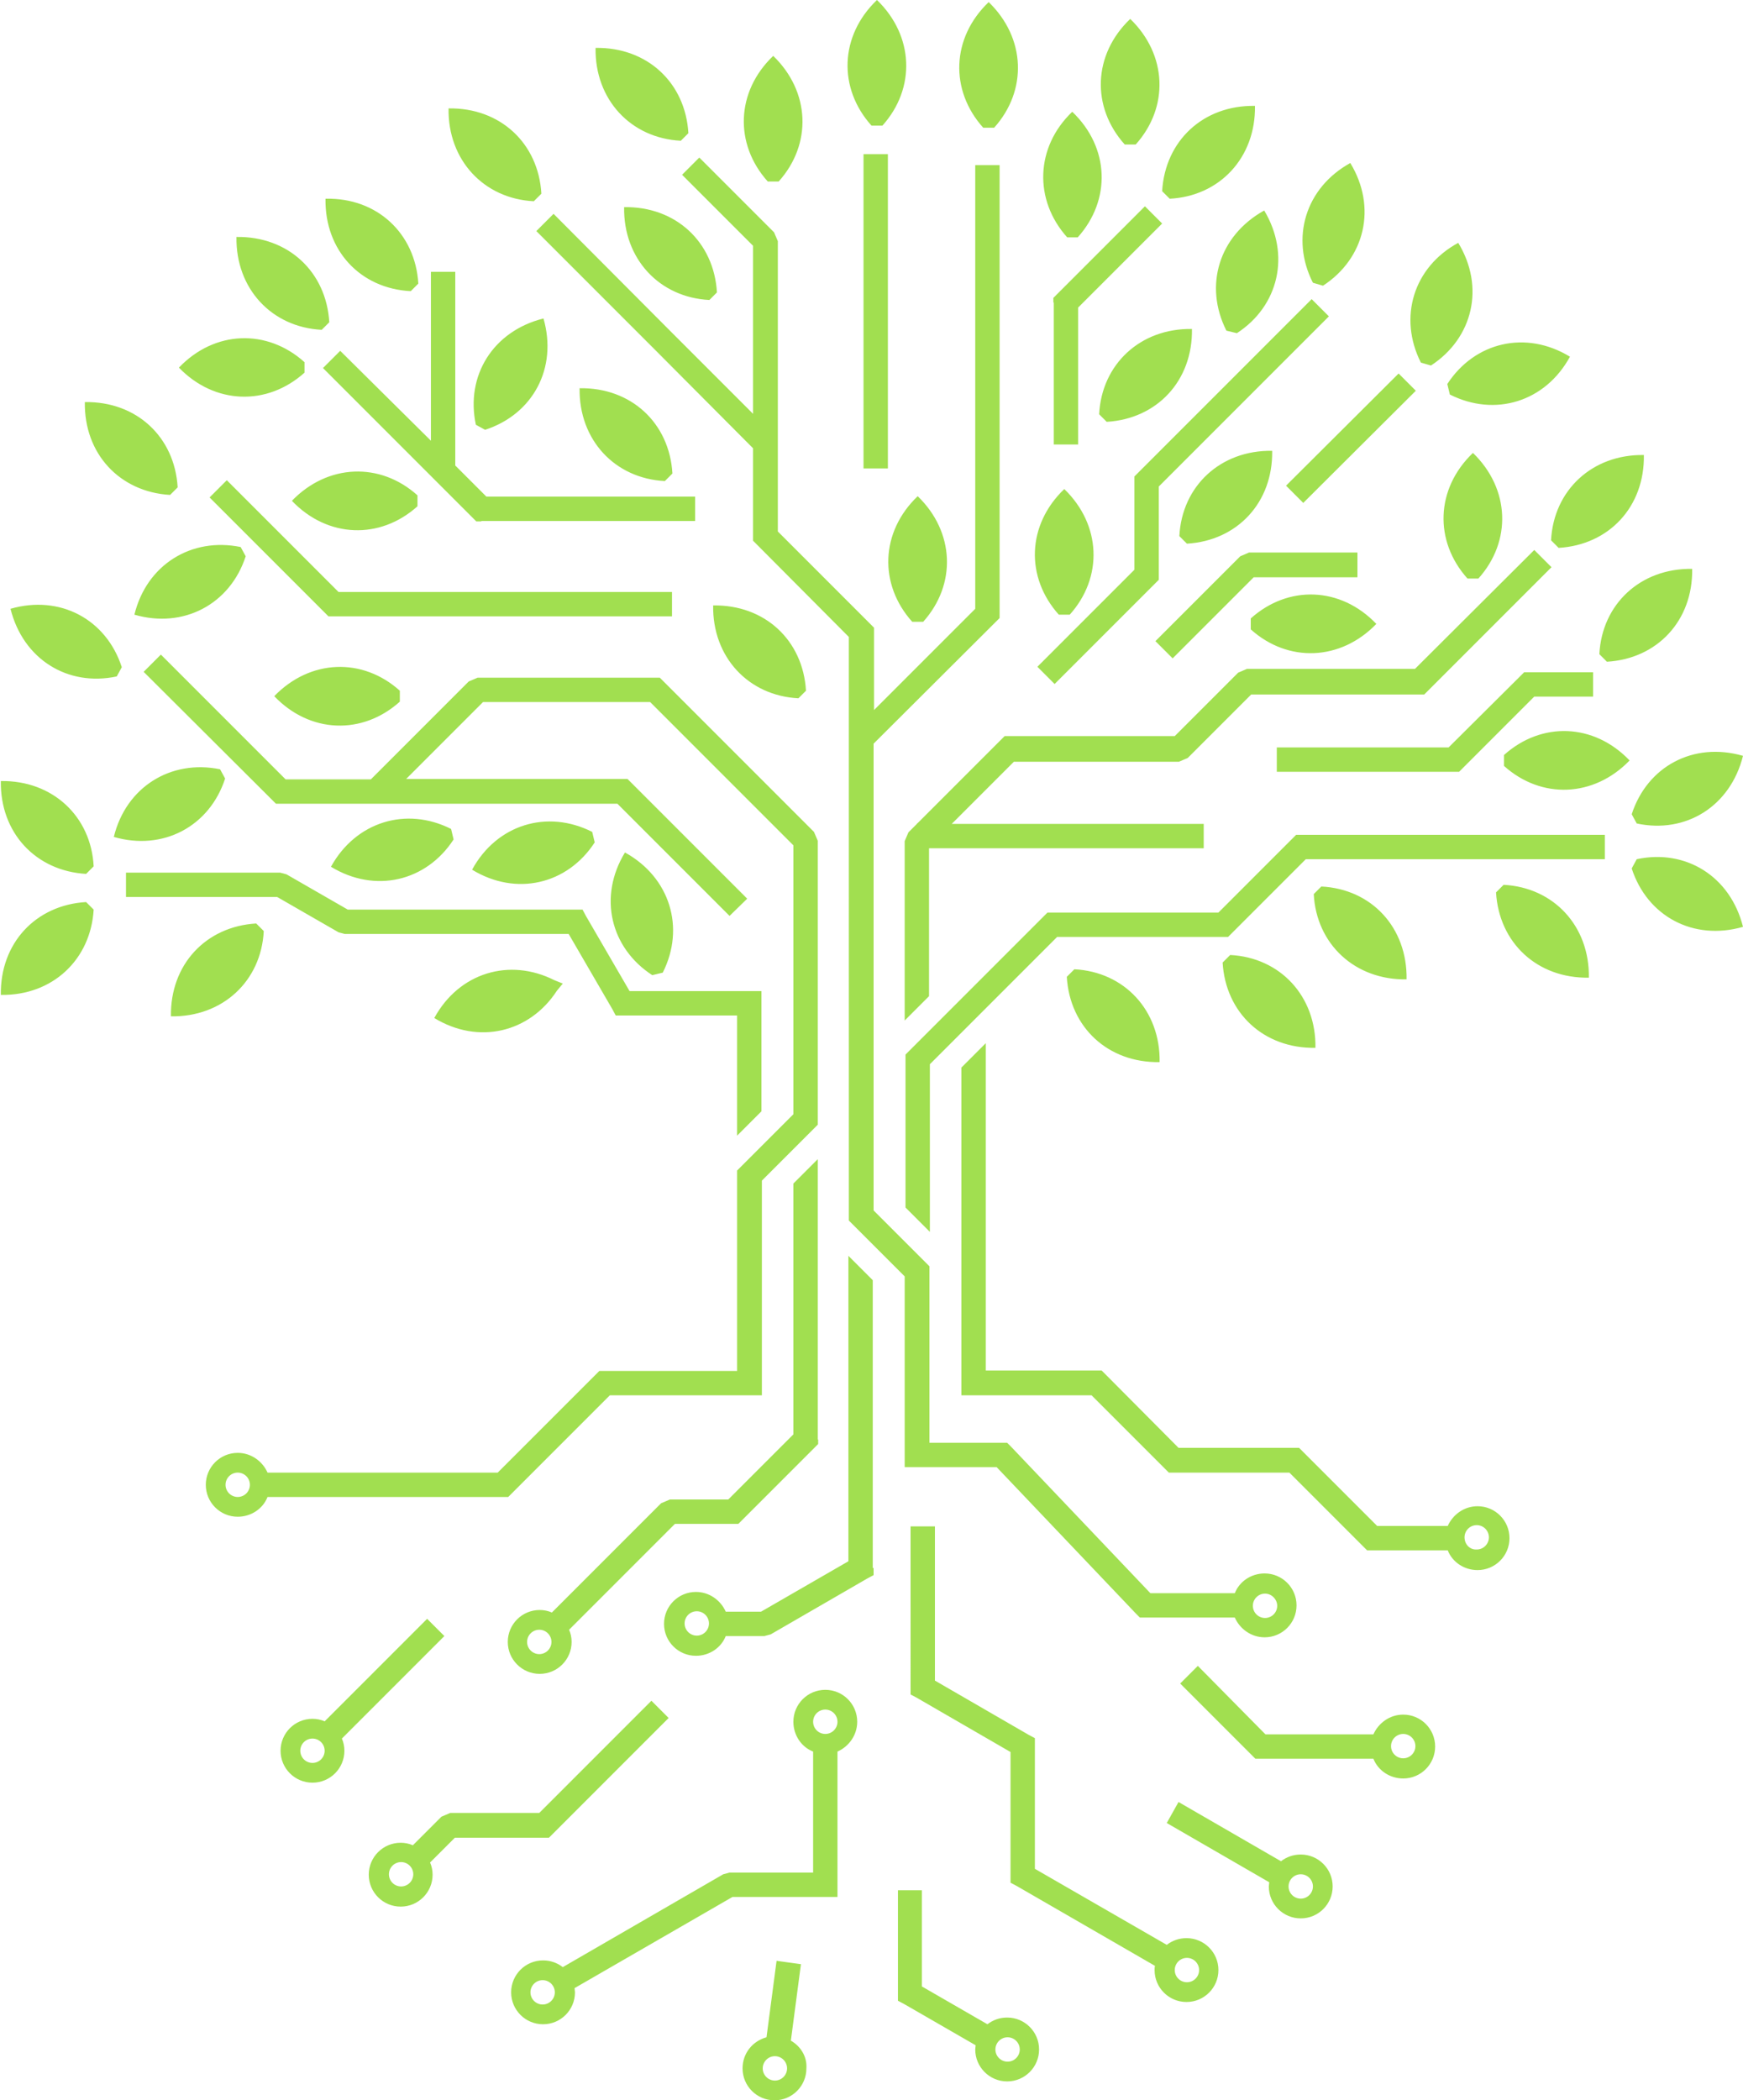
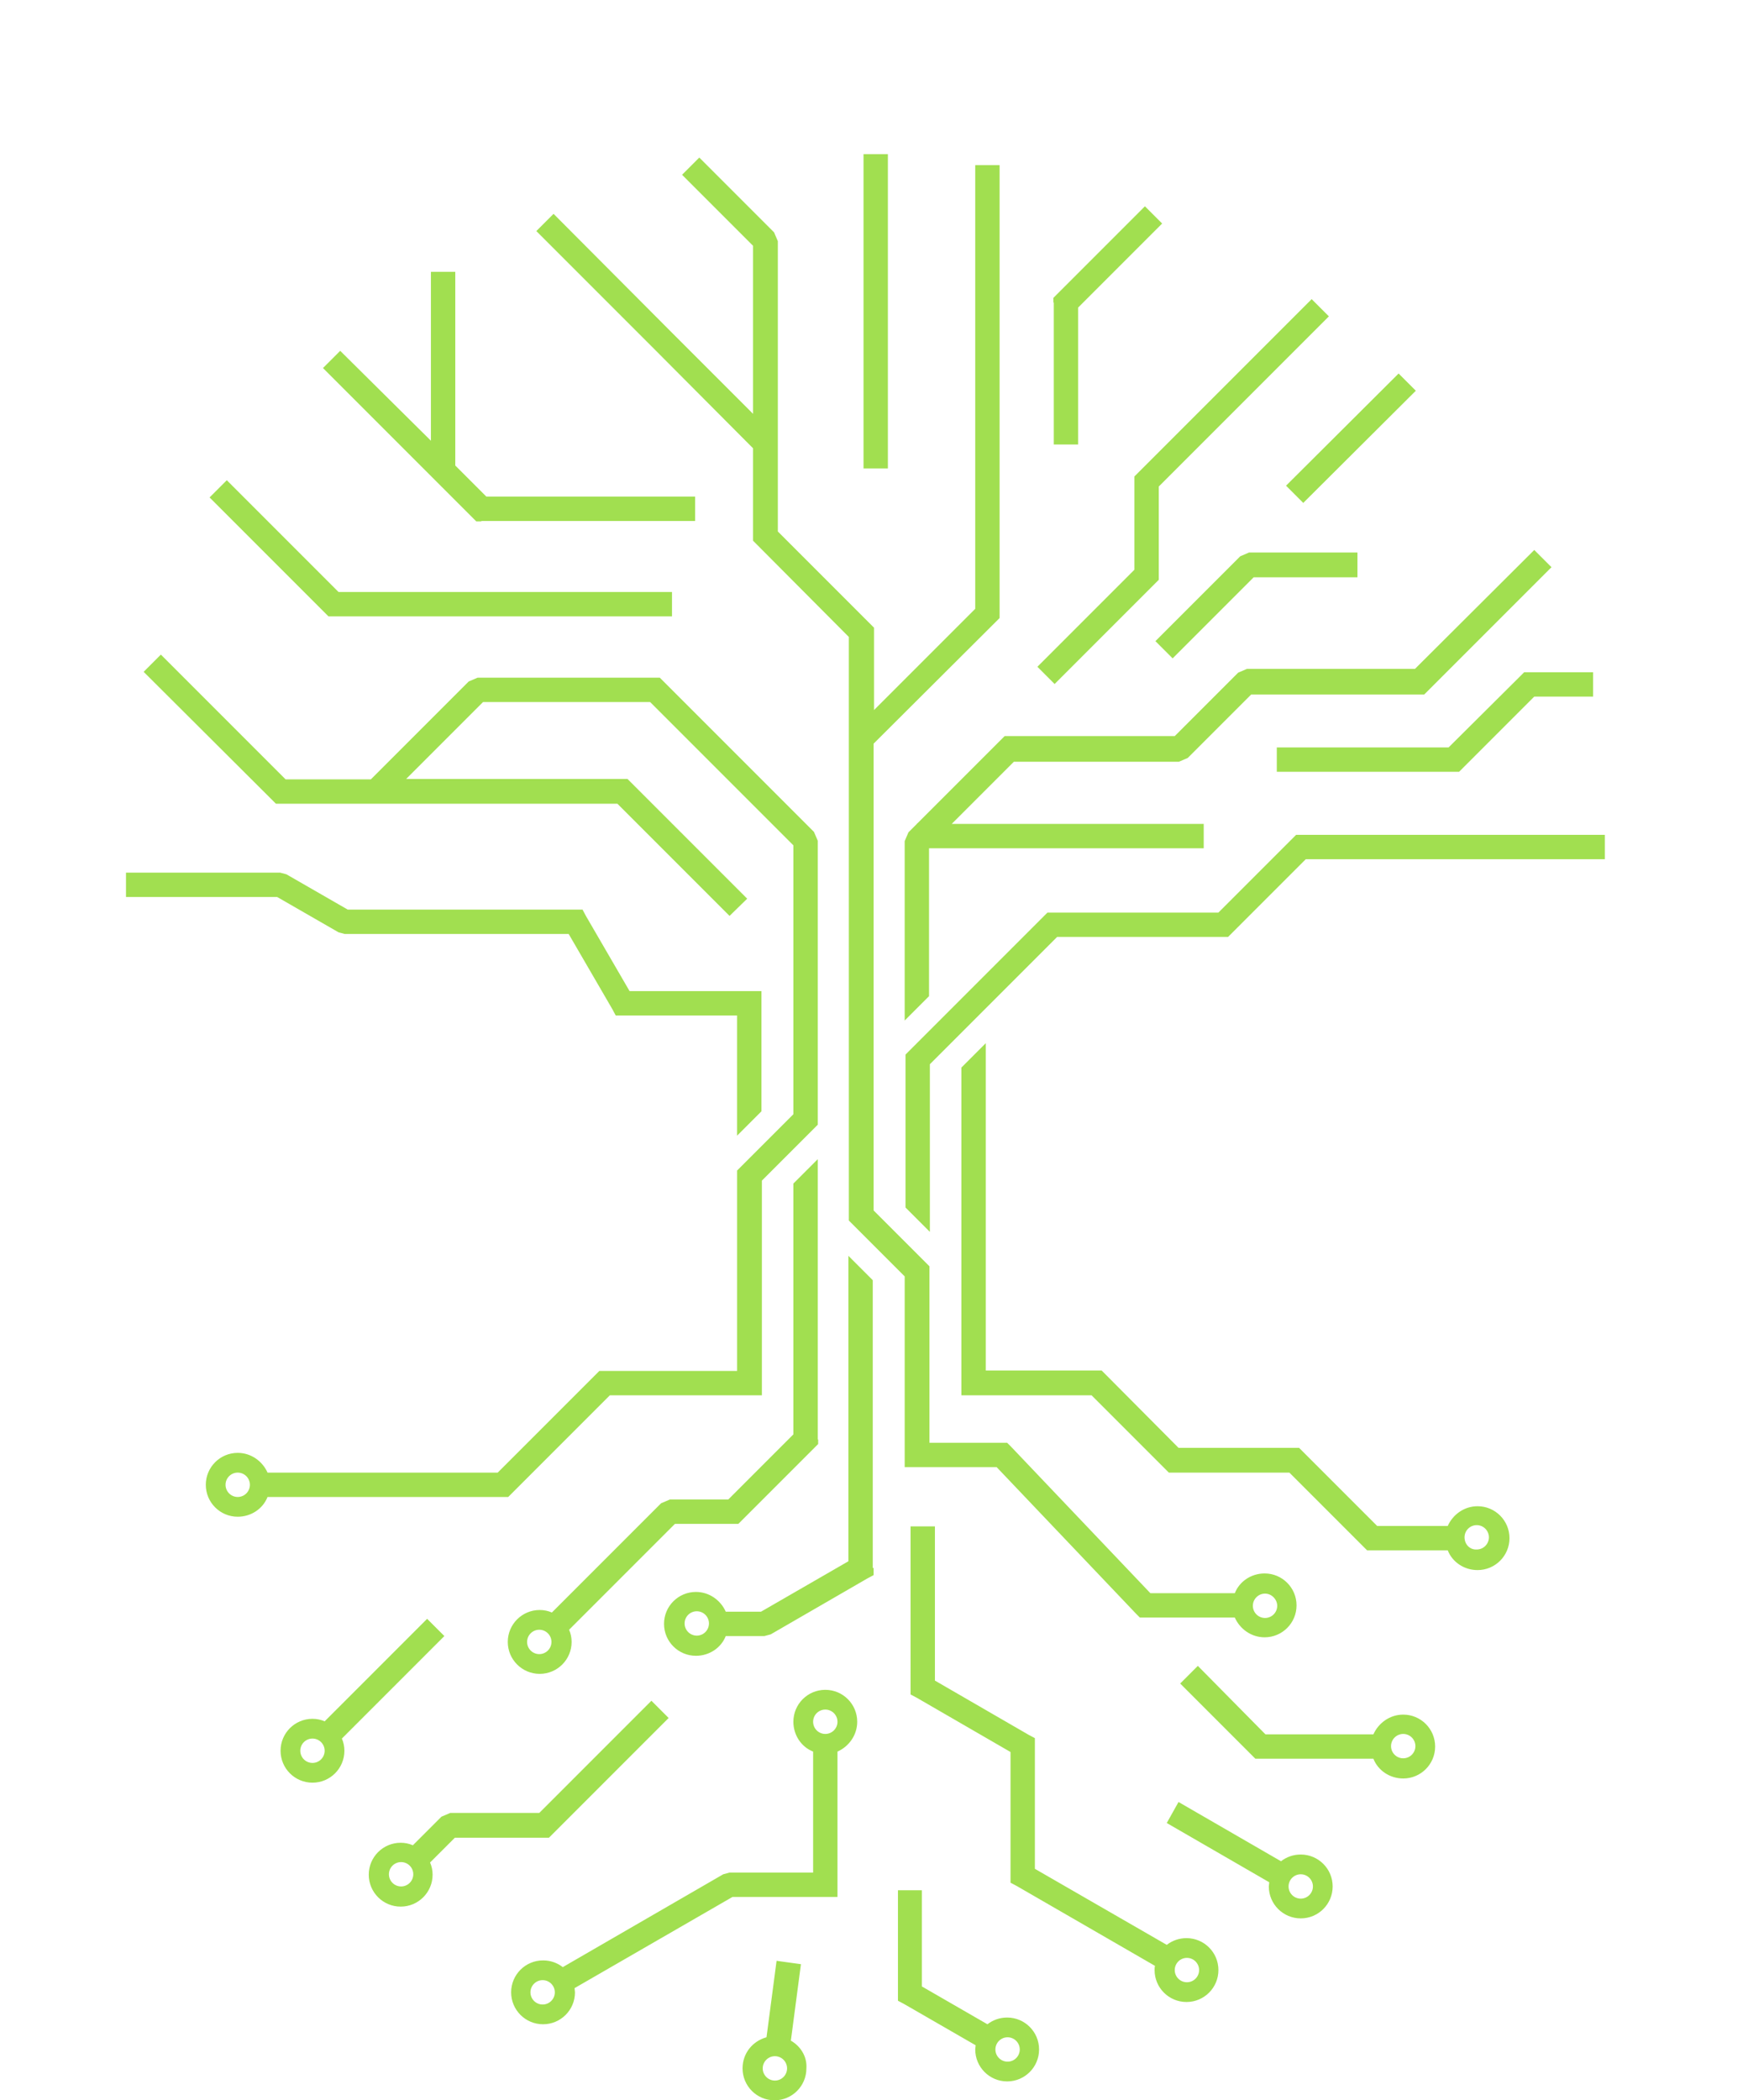
<svg xmlns="http://www.w3.org/2000/svg" fill="#000000" height="499.9" preserveAspectRatio="xMidYMid meet" version="1" viewBox="-0.2 0.0 415.0 499.9" width="415" zoomAndPan="magnify">
  <g clip-rule="evenodd" fill="#a1df50" fill-rule="evenodd" id="change1_1">
    <path d="M280.8,400.7l17,17l0.9,0.9h1.2h26.9c1.1,2.8,3.9,4.7,7.1,4.7 c4.2,0,7.6-3.4,7.6-7.6c0-4.2-3.4-7.6-7.6-7.6c-3.2,0-5.9,2-7.1,4.7h-25.7L285,396.5L280.8,400.7L280.8,400.7z M194.5,342.6v-13.4 v-53.3l-5.8,5.8v47.5v12.2l-15.5,15.5h-13.9l-2.1,0.9l-26,26c-0.9-0.4-1.9-0.6-2.9-0.6c-4.2,0-7.6,3.4-7.6,7.6 c0,4.2,3.4,7.6,7.6,7.6c4.2,0,7.6-3.4,7.6-7.6c0-1-0.2-2-0.6-2.9l25.2-25.2h13.9h1.2l0.9-0.9l17.2-17.2l0.9-0.9V342.6L194.5,342.6z M128.2,387.9c1.6,0,2.9,1.3,2.9,2.9c0,1.6-1.3,2.9-2.9,2.9c-1.6,0-2.9-1.3-2.9-2.9C125.3,389.2,126.6,387.9,128.2,387.9 L128.2,387.9z M234.5,326.3v-78l-5.8,5.8v75.1v2.9h2.9h28.1l17.5,17.5l0.9,0.9h1.2h27.5l17.6,17.6l0.9,0.9h1.2h18 c1.1,2.8,3.9,4.7,7.1,4.7c4.2,0,7.6-3.4,7.6-7.6c0-4.2-3.4-7.6-7.6-7.6c-3.2,0-5.9,2-7.1,4.7h-16.8L310,345.5l-0.9-0.9h-1.2h-27.5 L263,327.1l-0.9-0.9h-1.2H234.5L234.5,326.3z M348.5,365.9c0-1.6,1.3-2.9,2.9-2.9c1.6,0,2.9,1.3,2.9,2.9c0,1.6-1.3,2.9-2.9,2.9 C349.8,368.9,348.5,367.6,348.5,365.9L348.5,365.9z M350.1,198.7h31.8v5.8h-31.8h-39.4l-17.6,17.6l-0.9,0.9h-1.2h-39.5l-2.7,2.7 L234.5,240l-5.8,5.8l-6.3,6.3l-1.2,1.2v39.9l-5.8-5.8V251l1.6-1.6l4.2-4.2l3.3-3.3l4.2-4.2l0.9-0.9l9.3-9.3l9.4-9.4l0.9-0.9h1.2 h39.5l17.6-17.6l0.9-0.9h1.2H350.1L350.1,198.7z M344.7,177.9h-40.9v5.8H346h1.2l0.9-0.9l17-17h14v-5.8h-15.2h-1.2l-0.9,0.9 L344.7,177.9L344.7,177.9z M336.7,159.2h-40l-2.1,0.9l-15.1,15.1h-39.3H239l-0.9,0.9l-19.8,19.8h-0.1v0.1l-2.1,2.1l-0.9,2.1v42.7 l1.6-1.6l4.2-4.2v-35.2h65.4v-5.8h-60l14.8-14.8h39.3l2.1-0.9l15.1-15.1h40h1.2l0.9-0.9l29.4-29.4l-4.1-4.1L336.7,159.2 L336.7,159.2z M323,131.6v5.8h-24.7L279,156.7l-4.1-4.1l20.2-20.2l2.1-0.9H323L323,131.6z M332.8,88.9L306,115.6l4.1,4.1L336.9,93 L332.8,88.9L332.8,88.9z M312.1,71.2l4.1,4.1l-26.6,26.6l-13.9,13.9v21v1.2l-0.9,0.9l-23.9,23.9l-4.1-4.1l23.1-23.1v-21v-1.2 l0.9-0.9l14.8-14.8L312.1,71.2L312.1,71.2z M250.7,72v11.3v22.5h5.8V83.3V73.2l20-20l-4.1-4.1l-20.9,20.9l-0.9,0.9V72L250.7,72z M205.4,36.7v74.8h5.8V36.7H205.4L205.4,36.7z M180,129.6l-0.9-0.9v-1.2v-20.8l-23.2-23.3l-28.4-28.4l4.1-4.1L160,79.4l19.1,19.1 v-23V58.5l-16.9-16.9l4.1-4.1l17.8,17.8l0.9,2.1v18.3v50.8l22,22l0.9,0.9v1.2v18.4l24.1-24.1V39.3h5.8v106.6v1.2l-0.9,0.9 L207.8,177v111.1l7.5,7.5l5.8,5.8v27.7v14.3h17.3h1.2l0.9,0.9l33.2,34.9h20.1c1.1-2.8,3.9-4.7,7.1-4.7c4.2,0,7.6,3.4,7.6,7.6 c0,4.2-3.4,7.6-7.6,7.6c-3.2,0-5.9-2-7.1-4.7h-21.4h-1.2l-0.9-0.9l-33.2-34.9h-19h-2.9v-2.9v-17.2v-25.3l-7.5-7.5l-5.8-5.8V176.7 v-25.1L180,129.6L180,129.6z M301,379.3c-1.6,0-2.9,1.3-2.9,2.9c0,1.6,1.3,2.9,2.9,2.9c1.6,0,2.9-1.3,2.9-2.9 C303.9,380.7,302.6,379.3,301,379.3L301,379.3z M159.8,140.9H80.4l-26.6-26.6l-4.1,4.1l27.4,27.4l0.9,0.9h1.2h80.6V140.9 L159.8,140.9z M114.4,124h50.9v-5.8h-49.7l-7.4-7.4V64.7h-5.8v4.4c0,0.2,0,0.3,0,0.5l0,0v35.3L80.8,83.5l-4.1,4.1l26.5,26.5 l9.1,9.1l0.9,0.9H114.4L114.4,124z M173.5,218l-26.7-26.7H89.4h-8H66.7h-1.2l-0.9-0.9L34,159.9l4.1-4.1l29.7,29.7h13.5h6.8 l23.3-23.3l2.1-0.9h42.2h1.2l0.9,0.9l35.8,35.8l0.9,2.1v67.6l-5.8,5.8l-7.5,7.5v48.2v2.9h-2.9h-33.3l-23.3,23.3l-0.9,0.9h-1.2H63.5 c-1.1,2.8-3.9,4.7-7.1,4.7c-4.2,0-7.6-3.4-7.6-7.6c0-4.2,3.4-7.6,7.6-7.6c3.2,0,5.9,2,7.1,4.7h54.8l23.3-23.3l0.9-0.9h1.2h31.6 v-47.7l5.8-5.8l6.1-6.1l1.5-1.5v-64l-34.1-34.1h-39.8l-18.3,18.3H148h1.2l0.9,0.9l27.6,27.6L173.5,218L173.5,218z M56.4,350.5 c-1.6,0-2.9,1.3-2.9,2.9c0,1.6,1.3,2.9,2.9,2.9c1.6,0,2.9-1.3,2.9-2.9C59.3,351.8,58,350.5,56.4,350.5L56.4,350.5z M175.3,241.7 v28.6l5.8-5.8v-25.7v-2.9h-2.9h-28.5l-10.4-17.9l-0.8-1.5h-1.7H82.6L68,208.1l-1.5-0.4H29.8v5.8h36l14.6,8.4l1.5,0.4h53.3 l10.4,17.9l0.8,1.5h1.7H175.3L175.3,241.7z M277.6,433.9l24.4,14.1c0,0.3-0.1,0.7-0.1,1c0,4.2,3.4,7.6,7.6,7.6 c4.2,0,7.6-3.4,7.6-7.6c0-4.2-3.4-7.6-7.6-7.6c-1.8,0-3.4,0.6-4.7,1.6l-24.4-14.1L277.6,433.9L277.6,433.9z M306.6,449 c0-1.6,1.3-2.9,2.9-2.9c1.6,0,2.9,1.3,2.9,2.9c0,1.6-1.3,2.9-2.9,2.9C307.9,451.9,306.6,450.6,306.6,449L306.6,449z M188.1,485.7 l2.4-18.2l-5.8-0.8l-2.4,18.2c-3.3,0.9-5.7,3.8-5.7,7.4c0,4.2,3.4,7.6,7.6,7.6c4.2,0,7.6-3.4,7.6-7.6 C192,489.5,190.4,487,188.1,485.7L188.1,485.7z M184.3,489.4c1.6,0,2.9,1.3,2.9,2.9c0,1.6-1.3,2.9-2.9,2.9c-1.6,0-2.9-1.3-2.9-2.9 C181.4,490.7,182.7,489.4,184.3,489.4L184.3,489.4z M219.4,449.9h-5.8v24.6v1.7l1.5,0.8l17,9.8c0,0.3-0.1,0.7-0.1,1 c0,4.2,3.4,7.6,7.6,7.6s7.6-3.4,7.6-7.6c0-4.2-3.4-7.6-7.6-7.6c-1.8,0-3.4,0.6-4.7,1.6l-15.6-9V449.9L219.4,449.9z M239.7,484.9 c1.6,0,2.9,1.3,2.9,2.9c0,1.6-1.3,2.9-2.9,2.9c-1.6,0-2.9-1.3-2.9-2.9C236.8,486.2,238.1,484.9,239.7,484.9L239.7,484.9z M216.6,363.3h5.8v36.7l22.3,12.9l1.5,0.8v1.7v29.4l31.4,18.1c1.3-1,2.9-1.6,4.7-1.6c4.2,0,7.6,3.4,7.6,7.6s-3.4,7.6-7.6,7.6 c-4.2,0-7.6-3.4-7.6-7.6c0-0.3,0-0.7,0.1-1l-32.9-19l-1.5-0.8v-1.7V417l-22.3-12.9l-1.5-0.8v-1.7V363.3L216.6,363.3z M282.4,466 c-1.6,0-2.9,1.3-2.9,2.9c0,1.6,1.3,2.9,2.9,2.9c1.6,0,2.9-1.3,2.9-2.9C285.3,467.3,284,466,282.4,466L282.4,466z M172,446.1 l1.5-0.4h19.9v-28.8c-2.8-1.1-4.7-3.9-4.7-7.1c0-4.2,3.4-7.6,7.6-7.6c4.2,0,7.6,3.4,7.6,7.6c0,3.2-2,5.9-4.7,7.1v31.7v2.9h-2.9 h-22.1l-37.6,21.7c0,0.3,0.1,0.7,0.1,1c0,4.2-3.4,7.6-7.6,7.6c-4.2,0-7.6-3.4-7.6-7.6c0-4.2,3.4-7.6,7.6-7.6c1.8,0,3.4,0.6,4.7,1.6 L172,446.1L172,446.1z M196.3,412.7c1.6,0,2.9-1.3,2.9-2.9c0-1.6-1.3-2.9-2.9-2.9c-1.6,0-2.9,1.3-2.9,2.9 C193.4,411.4,194.7,412.7,196.3,412.7L196.3,412.7z M129,471.3c-1.6,0-2.9,1.3-2.9,2.9c0,1.6,1.3,2.9,2.9,2.9 c1.6,0,2.9-1.3,2.9-2.9C131.9,472.6,130.6,471.3,129,471.3L129,471.3z M128.2,431.5H107l-2.1,0.9l-6.8,6.8 c-0.9-0.4-1.9-0.6-2.9-0.6c-4.2,0-7.6,3.4-7.6,7.6c0,4.2,3.4,7.6,7.6,7.6c4.2,0,7.6-3.4,7.6-7.6c0-1-0.2-2-0.6-2.9l5.9-5.9h21.2 h1.2l0.9-0.9l27.6-27.6l-4.1-4.1L128.2,431.5L128.2,431.5z M95.3,443.2c1.6,0,2.9,1.3,2.9,2.9c0,1.6-1.3,2.9-2.9,2.9 c-1.6,0-2.9-1.3-2.9-2.9C92.4,444.5,93.7,443.2,95.3,443.2L95.3,443.2z M101.5,385.3l4.1,4.1l-24.4,24.4c0.4,0.9,0.6,1.9,0.6,2.9 c0,4.2-3.4,7.6-7.6,7.6c-4.2,0-7.6-3.4-7.6-7.6c0-4.2,3.4-7.6,7.6-7.6c1,0,2,0.2,2.9,0.6L101.5,385.3L101.5,385.3z M74.2,413.8 c-1.6,0-2.9,1.3-2.9,2.9c0,1.6,1.3,2.9,2.9,2.9c1.6,0,2.9-1.3,2.9-2.9C77.1,415.1,75.8,413.8,74.2,413.8L74.2,413.8z M207.8,373.2 v1.7l-1.5,0.8l-23,13.3l-1.5,0.4h-9.2c-1.1,2.8-3.9,4.7-7.1,4.7c-4.2,0-7.6-3.4-7.6-7.6c0-4.2,3.4-7.6,7.6-7.6c3.2,0,5.9,2,7.1,4.7 h8.4l20.8-12v-42.3v-30.4l5.8,5.8v24.5V373.2L207.8,373.2z M165.7,383.5c1.6,0,2.9,1.3,2.9,2.9c0,1.6-1.3,2.9-2.9,2.9 c-1.6,0-2.9-1.3-2.9-2.9C162.8,384.8,164.1,383.5,165.7,383.5L165.7,383.5z M331,415.6c0-1.6,1.3-2.9,2.9-2.9 c1.6,0,2.9,1.3,2.9,2.9c0,1.6-1.3,2.9-2.9,2.9C332.3,418.5,331,417.2,331,415.6z" />
-     <path d="M207.3,29.9c-8-8.9-7.6-21.4,1.3-29.9c8.8,8.5,9.3,21,1.3,29.9 H207.3L207.3,29.9z M344.4,91.4c6.5-10,18.7-12.9,29.2-6.5c-5.9,10.8-17.9,14.4-28.6,9L344.4,91.4L344.4,91.4z M291.8,78.7 c-5.4-10.7-1.8-22.6,9-28.6c6.3,10.5,3.5,22.7-6.5,29.2L291.8,78.7L291.8,78.7z M267.6,34.4c-8-8.9-7.6-21.4,1.3-29.9 c8.8,8.5,9.3,21,1.3,29.9H267.6L267.6,34.4z M76.4,78.5c-11.9-0.6-20.5-9.8-20.3-22.1c12.3-0.2,21.4,8.3,22.1,20.3L76.4,78.5 L76.4,78.5z M155.1,232.1c-10-6.5-12.9-18.7-6.5-29.2c10.7,5.9,14.4,17.9,9,28.6L155.1,232.1L155.1,232.1z M107.8,199.8 c-6.5,10-18.7,12.9-29.2,6.5c5.9-10.7,17.9-14.4,28.6-9L107.8,199.8L107.8,199.8z M141.4,200.5c-6.5,10-18.7,12.9-29.2,6.5 c5.9-10.8,17.9-14.4,28.6-9L141.4,200.5L141.4,200.5z M22.1,206.2c-0.6-11.9-9.8-20.5-22.1-20.3c-0.2,12.3,8.3,21.4,20.3,22.1 L22.1,206.2L22.1,206.2z M389.5,196c11.7,2.5,22.3-4.1,25.3-16.1c-11.8-3.4-22.8,2.5-26.5,13.9L389.5,196L389.5,196z M297.6,147.2 c8.9-8,21.4-7.6,29.9,1.3c-8.5,8.8-21,9.3-29.9,1.3V147.2L297.6,147.2z M132.4,235.8c-6.5,10-18.7,12.9-29.2,6.5 c5.9-10.8,17.9-14.4,28.6-9l2,0.8L132.4,235.8L132.4,235.8z M62.6,221.6c-0.6,11.9-9.8,20.5-22.1,20.3 c-0.2-12.3,8.3-21.4,20.3-22.1L62.6,221.6L62.6,221.6z M22.1,216.5C21.4,228.4,12.3,237,0,236.8c-0.2-12.3,8.3-21.4,20.3-22.1 L22.1,216.5L22.1,216.5z M53.4,185.3c-3.7,11.4-14.8,17.3-26.5,13.9c2.9-11.9,13.6-18.5,25.3-16.1L53.4,185.3L53.4,185.3z M27.6,161c-11.7,2.5-22.3-4.1-25.3-16.1c11.8-3.4,22.8,2.5,26.5,13.9L27.6,161L27.6,161z M95,167c-8.9,8-21.4,7.6-29.9-1.3 c8.5-8.8,21-9.3,29.9-1.3V167L95,167z M58.3,132.4c-3.7,11.4-14.8,17.3-26.5,13.9c2.9-11.9,13.6-18.5,25.3-16.1L58.3,132.4 L58.3,132.4z M40.3,117.8C28.3,117.1,19.8,108,20,95.7c12.3-0.2,21.4,8.3,22.1,20.3L40.3,117.8L40.3,117.8z M113.1,101.1 c-2.5-11.7,4.1-22.3,16.1-25.3c3.4,11.8-2.5,22.8-13.9,26.5L113.1,101.1L113.1,101.1z M99.2,120.5c-8.9,8-21.4,7.6-29.9-1.3 c8.5-8.8,21-9.3,29.9-1.3V120.5L99.2,120.5z M72.3,88.7v-2.5c-8.9-8-21.4-7.6-29.9,1.3C50.9,96.3,63.4,96.7,72.3,88.7L72.3,88.7z M97.6,69.3l1.8-1.8C98.7,55.6,89.6,47,77.3,47.3C77.1,59.6,85.6,68.7,97.6,69.3L97.6,69.3z M126.9,47.9 c-11.9-0.6-20.5-9.8-20.3-22.1c12.3-0.2,21.4,8.3,22.1,20.3L126.9,47.9L126.9,47.9z M161.9,33.5c-11.9-0.6-20.5-9.8-20.3-22.1 c12.3-0.2,21.4,8.3,22.1,20.3L161.9,33.5L161.9,33.5z M182.6,43.2c-8-8.9-7.6-21.4,1.3-29.9c8.8,8.5,9.3,21,1.3,29.9H182.6 L182.6,43.2z M168.7,71.4c-11.9-0.6-20.5-9.8-20.3-22.1c12.3-0.2,21.4,8.3,22.1,20.3L168.7,71.4L168.7,71.4z M189.9,166.2 c-11.9-0.6-20.5-9.8-20.3-22.1c12.3-0.2,21.4,8.3,22.1,20.3L189.9,166.2L189.9,166.2z M158.1,114.5c-11.9-0.6-20.5-9.8-20.3-22.1 c12.3-0.2,21.4,8.3,22.1,20.3L158.1,114.5L158.1,114.5z M217,148c-8-8.9-7.6-21.4,1.3-29.9c8.8,8.5,9.3,21,1.3,29.9H217L217,148z M255.6,230.7c11.9,0.6,20.5,9.8,20.3,22.1c-12.3,0.2-21.4-8.3-22.1-20.3L255.6,230.7L255.6,230.7z M292.7,227.3 c11.9,0.6,20.5,9.8,20.3,22.1c-12.3,0.2-21.4-8.3-22.1-20.3L292.7,227.3L292.7,227.3z M357.8,210.6c11.9,0.6,20.5,9.8,20.3,22.1 c-12.3,0.2-21.4-8.3-22.1-20.3L357.8,210.6L357.8,210.6z M314.4,211l-1.8,1.8c0.6,11.9,9.8,20.5,22.1,20.3 C334.9,220.8,326.4,211.6,314.4,211L314.4,211z M389.5,204.5c11.7-2.5,22.3,4.1,25.3,16.1c-11.8,3.4-22.8-2.5-26.5-13.9 L389.5,204.5L389.5,204.5z M357.9,179.7c8.9-8,21.4-7.6,29.9,1.3c-8.5,8.8-21,9.3-29.9,1.3V179.7L357.9,179.7z M380.6,155.7 c0.6-11.9,9.8-20.5,22.1-20.3c0.2,12.3-8.3,21.4-20.3,22.1L380.6,155.7L380.6,155.7z M369.1,128.6c0.6-11.9,9.8-20.5,22.1-20.3 c0.2,12.3-8.3,21.4-20.3,22.1L369.1,128.6L369.1,128.6z M312.4,67.3l2.4,0.7c10-6.5,12.9-18.7,6.5-29.2 C310.6,44.7,307,56.7,312.4,67.3L312.4,67.3z M338.1,86.3l2.4,0.7c10-6.5,12.9-18.7,6.5-29.2C336.3,63.6,332.7,75.6,338.1,86.3 L338.1,86.3z M349.2,137.7c-8-8.9-7.6-21.4,1.3-29.9c8.8,8.5,9.3,21,1.3,29.9H349.2L349.2,137.7z M280.6,127.6 c0.6-11.9,9.8-20.5,22.1-20.3c0.2,12.3-8.3,21.4-20.3,22.1L280.6,127.6L280.6,127.6z M251.9,146.3c-8-8.9-7.6-21.4,1.3-29.9 c8.8,8.5,9.3,21,1.3,29.9H251.9L251.9,146.3z M261.5,98.6c0.6-11.9,9.8-20.5,22.1-20.3c0.2,12.3-8.3,21.4-20.3,22.1L261.5,98.6 L261.5,98.6z M276.5,45.5l1.8,1.8c11.9-0.6,20.5-9.8,20.3-22.1C286.3,25,277.2,33.5,276.5,45.5L276.5,45.5z M253.9,56.5h2.5 c8-8.9,7.6-21.4-1.3-29.9C246.3,35,245.9,47.6,253.9,56.5L253.9,56.5z M233.9,30.4c-8-8.9-7.6-21.4,1.3-29.9 c8.8,8.5,9.3,21,1.3,29.9H233.9z" />
  </g>
</svg>